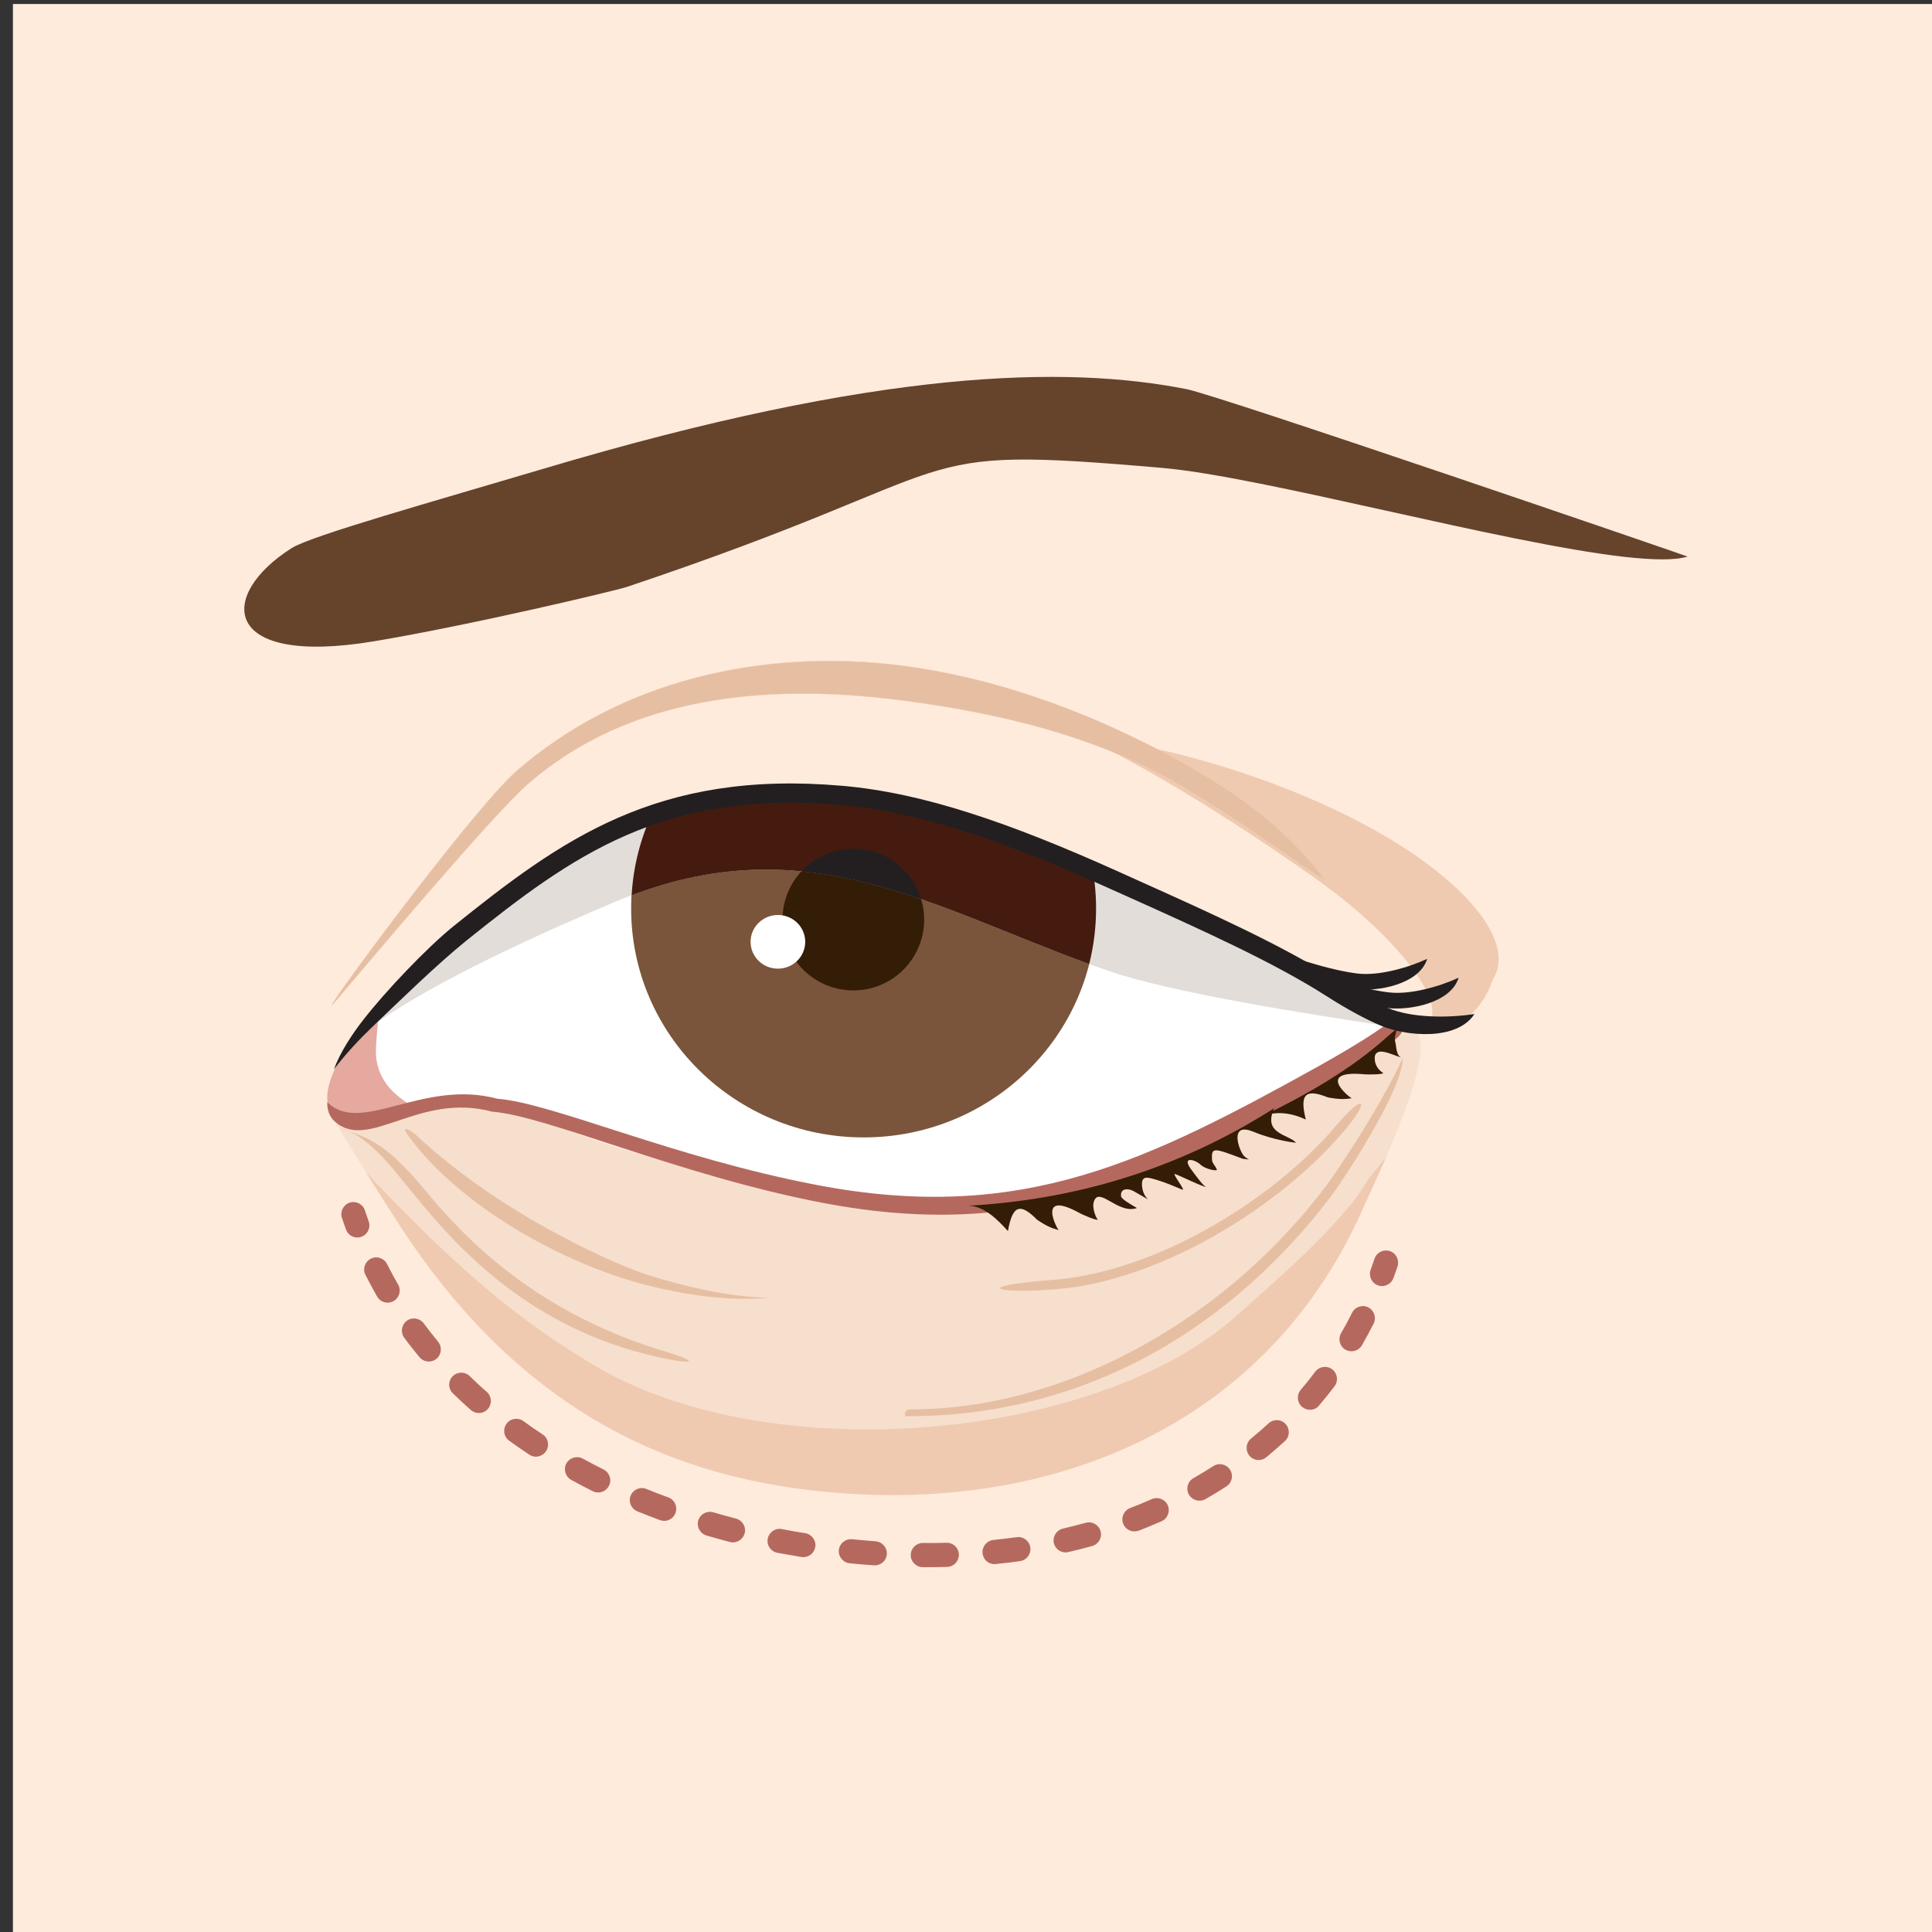
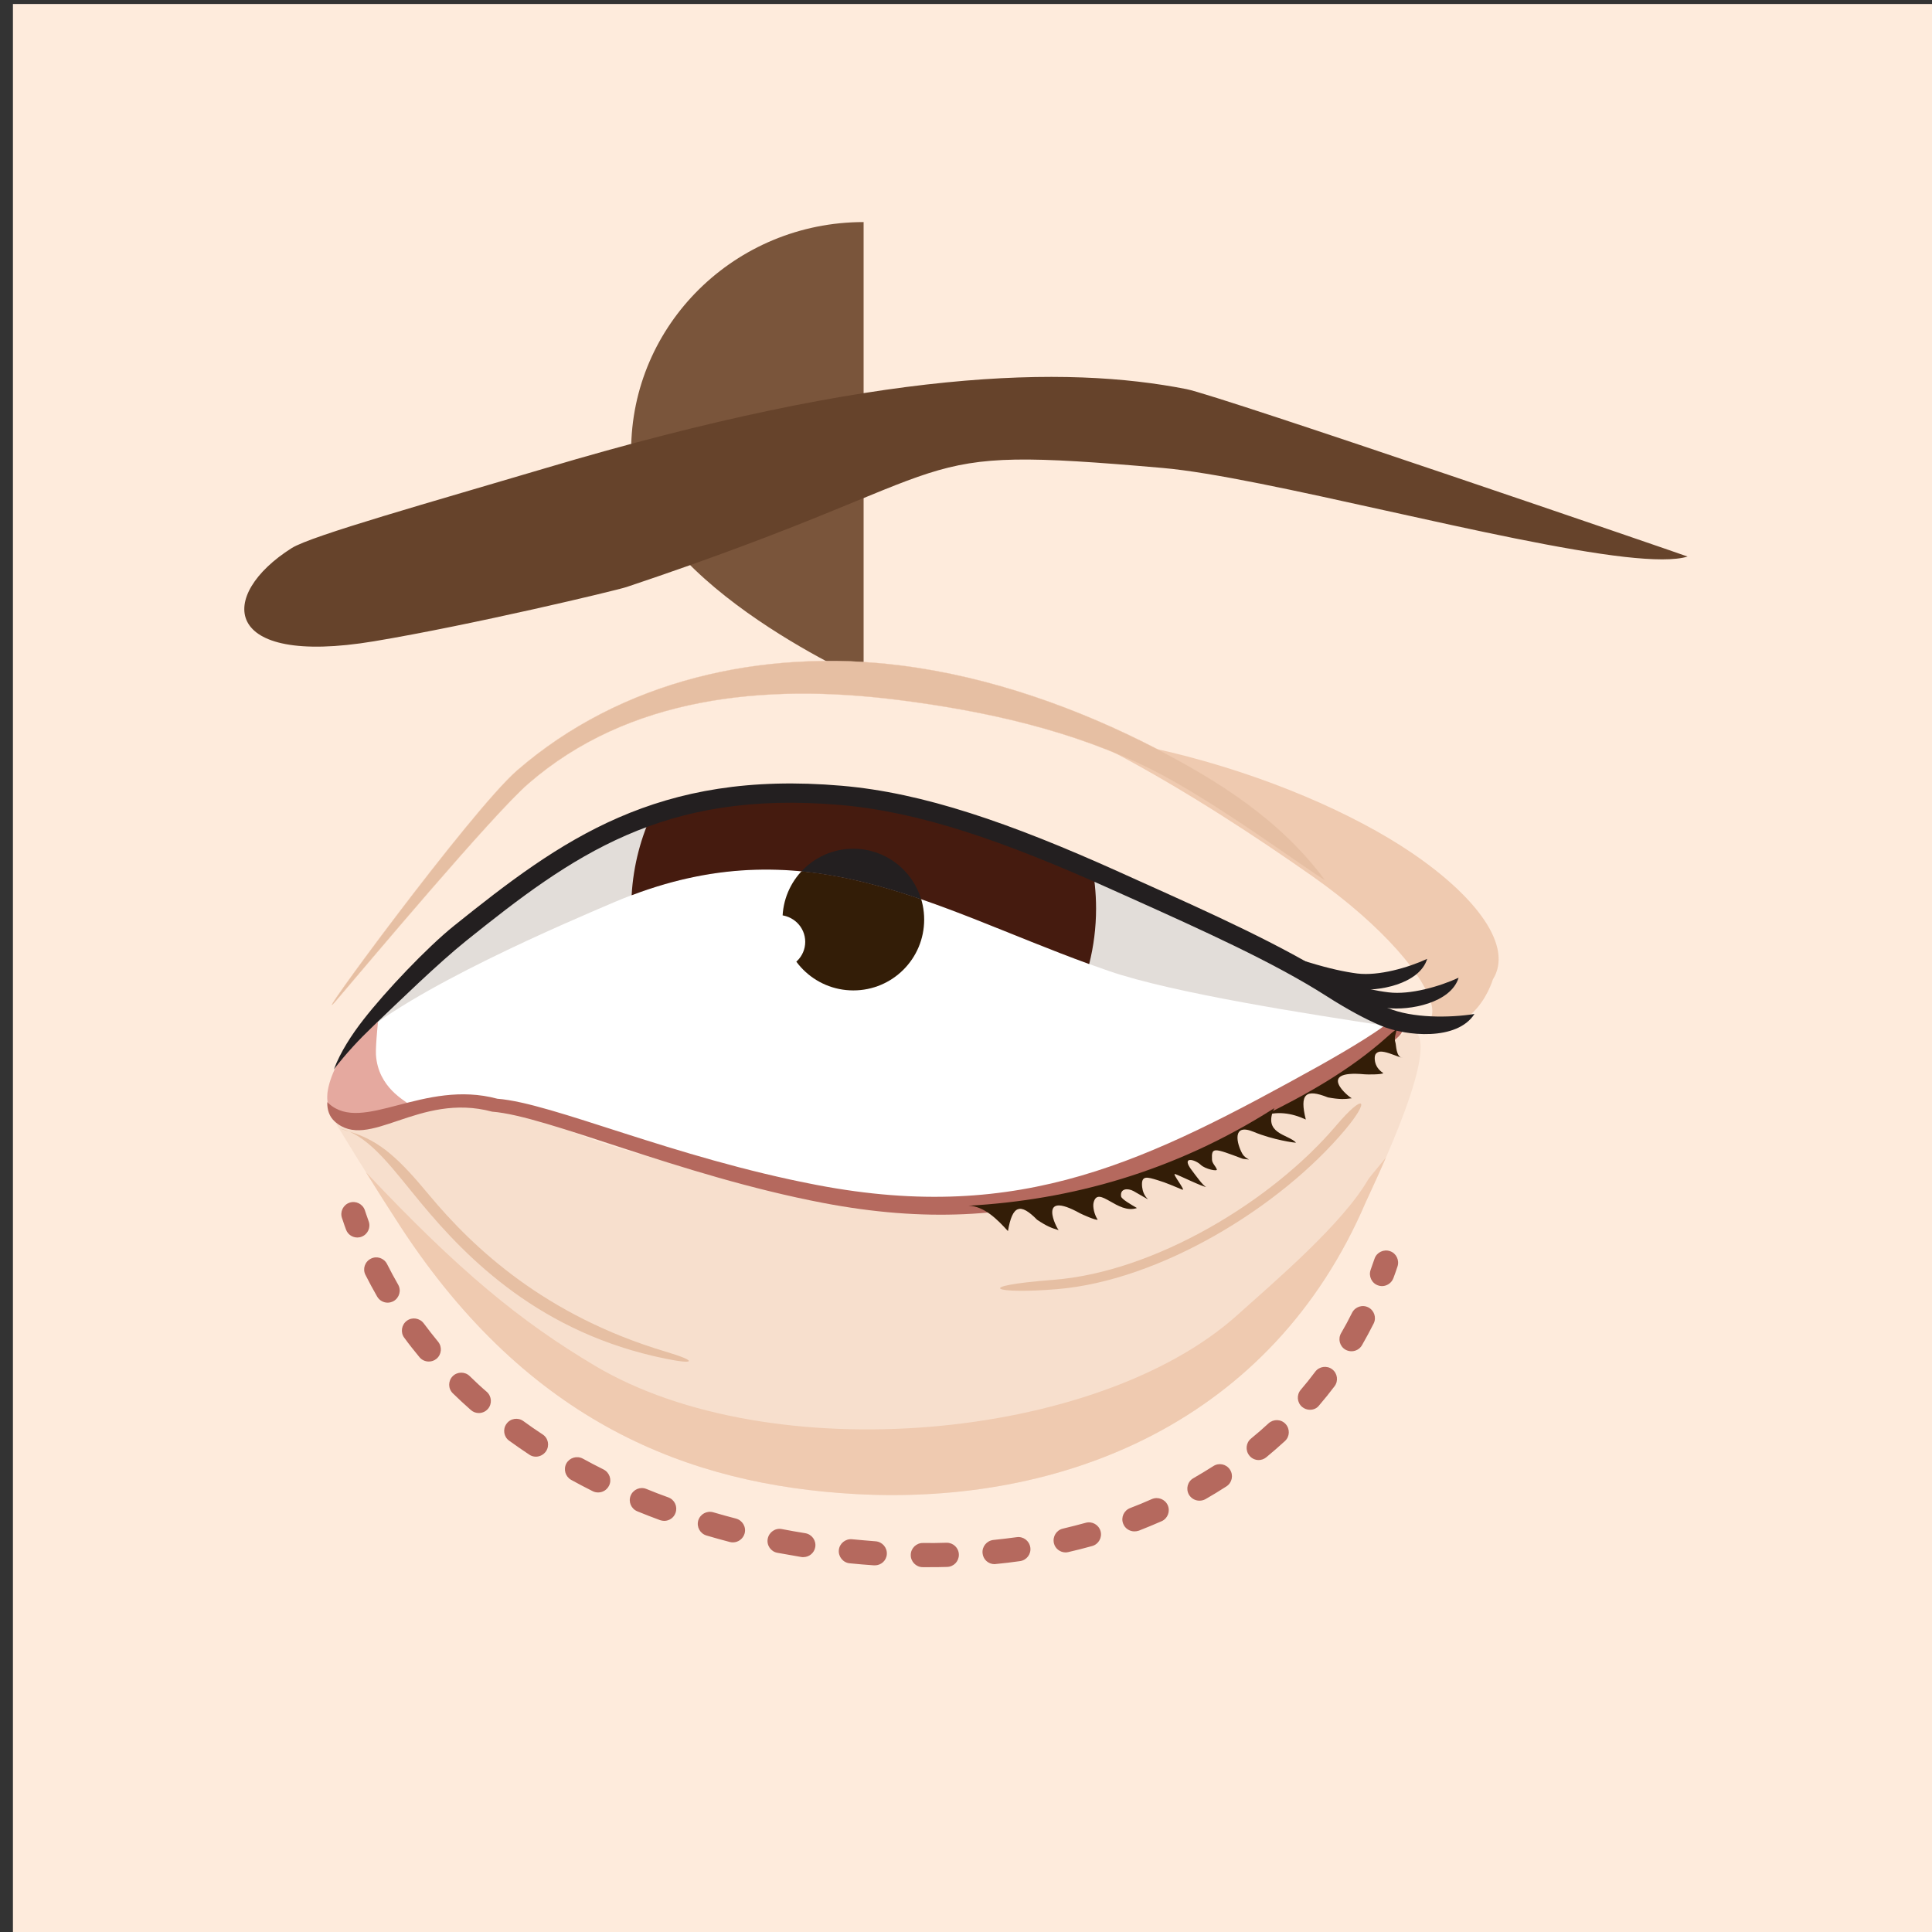
<svg xmlns="http://www.w3.org/2000/svg" enable-background="new 0 0 1598.2 1598.2" viewBox="0 0 1598.2 1598.2">
  <rect x="0" y="0" width="1598.2" height="1598.2" fill="#333333" stroke="none" />
  <g clip-rule="evenodd" fill-rule="evenodd">
    <path d="m10.7 3.3h1587.5v1594.9h-1587.5z" fill="#feebdc" />
    <path d="m276.9 927.7s30.5 50.5 55 87.9c105.7 161.2 237.7 212.6 375.4 220.3 172.5 9.6 344.8-59.9 422.5-241.5 4.6-10.7 69.7-143 35.5-142.2-.8 0-138 93.3-185.8 101.8-75.1 13.3-108 45.6-201.1 45.6-60.8 0-66.6-2.1-124.6-15.7-61.6-14.5-127.4-25.7-185.5-49.6-49.3-20.3-123.3-29.1-176.5-9.6-4 1.5-27.8 4.9-14.9 3z" fill="#f7dfcd" />
    <path d="m302.7 969.7c9.2 14.8 19.7 31.3 29.2 45.9 105.7 161.2 237.7 212.6 375.4 220.3 172.5 9.6 344.8-59.9 422.5-241.5 1.4-3.3 8.5-17.9 16.6-36.7-8.3 9.9-14.2 17.3-14.3 17.5-21.2 36.9-76.4 83.8-108.6 112.7-116.2 104.4-386.5 128.2-531.5 41.8-61.4-36.6-111.6-77.5-189.3-160z" fill="#efcab0" />
    <path d="m436.6 694.9c-31.4 27.2-60.4 55.5-75.4 70.4-20.6 20.7-46.7 62.2-59.2 78.9-15.1 20.2-44 64.1-25.2 81.1 28 25.2 69.3-24.5 130.2-8.1 45.7 3.5 154.2 52.6 273.8 75.5 169.7 32.4 273.6-20 416-99 8.1-4.5 55.5-30.1 56.9-38.9-154.5-152.5-519.8-331.1-717.1-159.9z" fill="#fff" />
-     <path d="m714.4 562.3c106.2 0 192.3 84.8 192.3 189.3 0 104.6-86.1 189.3-192.3 189.3s-192.3-84.8-192.3-189.3 86.1-189.3 192.3-189.3z" fill="#7a553b" />
+     <path d="m714.4 562.3s-192.3-84.8-192.3-189.3 86.1-189.3 192.3-189.3z" fill="#7a553b" />
    <path d="m705.9 702.1c32.4 0 58.6 26.2 58.6 58.6s-26.2 58.6-58.6 58.6-58.6-26.2-58.6-58.6 26.2-58.6 58.6-58.6z" fill="#331d07" />
    <path d="m1235 810.1c-.6 1-17.7 64.7-89.1 33.2-52.9-23.4-121.8-59.6-123.1-61.1-11.8-13.9-184.1-81.7-190.7-108.5-2.5-10.3-124.8-51.8-92.7-59.7 137.7-33.7 331.2 25.5 428.6 91.6 54.4 37 83.8 77.6 67 104.5z" fill="#efcab0" />
    <path d="m314.5 826.5c-4.9 7.1-9.2 13.3-12.5 17.7-15.1 20.2-44 62.1-25.2 79 16.5 14.9 33.8-1.8 60.8-10.1-1.6-2.3-24.9-13.1-26.6-40.6-.4-8.6 1.9-29 3.5-46z" fill="#e5a99f" />
    <path d="m436.6 694.9c-31.4 27.2-60.4 55.5-75.4 70.4-20.6 20.7-46.7 62.2-59.2 78.9-8.4 11.2-5.4 1.9-11.8 19 48.8-45.3 179.8-100.6 217.2-116.6 160.3-68.5 268 7.7 409.8 56.6 53.3 18.4 166.6 35.9 230.5 45.6-157.9-151-516.3-322.9-711.1-153.9z" fill="#e2ddd9" />
    <path d="m714.4 562.3c106.2 0 192.3 84.8 192.3 189.3 0 15.8-2 31.2-5.7 45.9-129.5-47.2-232.5-112.3-378.5-56.9 5.7-99.4 89.4-178.3 191.9-178.3z" fill="#451b0f" />
    <path d="m705.9 702.1c26.5 0 48.9 17.6 56.1 41.8-32.5-11.2-65.1-19.8-99-23.1 10.7-11.5 25.9-18.7 42.9-18.7z" fill="#231f20" />
    <path d="m1396 460.4c-10.3 3.2-28.5 2.9-51.9.3-101-11.4-299.6-66.4-382.4-73.6-224.2-19.5-144.8-1.5-443.4 98.5-8.7 2.9-128.6 31.5-209 44.9-127.3 21.2-129.3-38.4-68-77.1 16.3-10.3 116.6-38.4 210.2-66.2 276-82.1 429.9-85 530-65.3 26.7 5.2 414.5 138.2 414.5 138.5z" fill="#66432b" />
  </g>
  <path d="m871.5 1058.7c83.6-6.5 180.6-64.9 233.9-127.7 23.2-27.4 28.6-21.8 7.3 3.6-53.9 64.2-153.1 124.7-238.1 131.8-51.3 4.3-72.6-2.3-3.1-7.7z" fill="#e6bfa3" />
  <path clip-rule="evenodd" d="m270.7 911.7c-.1 6.4 1.7 12 6.2 16 28 25.2 69.3-24.5 130.2-8.1 45.7 3.5 154.2 52.6 273.8 75.5 169.7 32.4 273.6-20 416-99 8.1-4.5 61.6-34.2 63-43-3-3-6.3-5.9-9.4-8.9-12.2 11.1-51.8 33.3-58.5 37.1-142.4 79-246.3 131.4-416 99-119.6-22.8-218.9-67.9-264.6-71.4-61-16.4-111.4 29.2-139.4 4-.5-.4-.9-.8-1.3-1.2z" fill="#b5695e" fill-rule="evenodd" />
  <path clip-rule="evenodd" d="m1054.1 916.7c-82.9 52.9-169.2 76-252.9 80.7 13.1.4 24 11.5 32.6 21 3.7-21.5 10.1-23.6 24.1-9.4 7.7 5.2 12.1 7 17.9 8.6-1.3-.7-18.9-34.2 17.7-13.9 1.5.8 13.2 6.1 14.5 5.2-2.7-4-4.3-10.7-3.3-14.3 3.9-14.4 19.9 10.3 35.8 4.7-5-2.9-12.8-7.4-13.1-9.6-1-6.6 5.5-7 10.3-4.4 5.2 2.9 12.9 7.6 11.7 6.5-2.9-2.7-4.2-6.5-4.6-9.9-1.1-10.2 4.4-8.1 12.6-5.7 7.2 2.1 15.2 5.7 20.6 7.9 3.4 1.3-9-13.9-5.9-12.9 3.4 1.1 23.1 10.8 25.8 10.7-2.2-.2-9.4-10.4-12-13.8-9.3-12.1 2.6-9.1 7.3-4.6 3.8 3.7 14.1 5.7 13.4 3.9-1-2.8-3.9-5.1-4-8-.5-10.6 1.1-10 25.5-.8 9.8 1 2.7 1.2-.4-4.2-4.5-7.9-9.1-25.8 9.4-18.1 15.7 6.6 34.9 9.3 35 8.9-6.5-7-27.8-7.2-18-28.5z" fill="#331d07" fill-rule="evenodd" />
  <path clip-rule="evenodd" d="m1147.3 857.9c-30.8 27.6-67.5 48.1-103.5 65.7 12.1-4.9 24.8-2.9 36.4 2.5-5.3-21.2-.2-25.7 18.3-18.3 9.2 1.7 13.9 1.6 19.8.7-1.5-.1-31-23.7 10.6-19.8 1.7.2 14.5.3 15.4-1-4.1-2.6-6.3-6.2-6.9-9.9-2.2-14.8 14.9-4.6 23-2.6-5.8-.7-5.3-10.8-6.1-12.9-2.5-7.2 7.1-17-7-4.4z" fill="#331d07" fill-rule="evenodd" />
  <path clip-rule="evenodd" d="m643.5 756.9c12.5 0 22.6 9.9 22.6 22.2s-10.1 22.2-22.6 22.2-22.6-9.9-22.6-22.2 10.2-22.2 22.6-22.2z" fill="#fff" fill-rule="evenodd" />
  <path clip-rule="evenodd" d="m695.7 657.9c66.3 5.7 136.7 30 226.9 70.5 64.4 29 130.7 58 178.6 88.6 123.6 79 103.5-8.6-15.9-92.4-91.3-64-230.7-152.4-342.3-167-177.8-23.3-311.6 29.9-408.4 206.8-6.2 11.3-19.8 33.4-26.9 47.4-31.2 60.9-32.5 67.8-27.3 66.4 27-32.7 79-89.1 100.3-106.2 88-70.6 164.9-127 315-114.1z" fill="#feebdc" fill-rule="evenodd" />
  <path d="m276.2 884.6c5.4-14.4 14.8-28.8 24.5-41.2 18.3-23.5 52.3-59.4 74.9-77.6 44.5-35.7 86.2-67.8 136.1-89.5 50.2-21.8 108.1-32.9 184.6-26.3 33.6 2.9 68.4 10.5 106.2 22.6 37.6 12 78 28.3 123.3 48.7l.4.2 15.1 6.8c59.7 26.8 119.5 53.7 164.1 82.2 17.1 10.9 31.3 18.6 42.8 23.4 20 8.4 50.7 8.2 71.5 4.9-14.3 22.3-56.4 18.6-77.6 9.6-12.2-5.2-27.3-13.2-45.1-24.6-43.5-27.8-102.9-54.5-162-81.1l-15.2-6.8-.4-.2c-44.9-20.2-84.8-36.3-121.5-48-36.5-11.6-70.2-19-102.8-21.8-73.6-6.4-129.1 4.2-176.9 25-48.1 20.9-88.9 52.3-132.5 87.3-23.4 18.8-55.2 49.8-77.9 71.5-10.3 9.8-21.4 21.6-31.6 34.9z" fill="#231f20" />
  <path d="m1102.7 809.9c2.3.7 4.6 1.3 6.8 2 16 4.9 29 7.8 39.2 9 17.8 2.2 42.1-4.8 57.9-12.1-6.4 20.9-40.6 27.4-59.5 25-10.6-1.3-24-4.2-40.2-9.1z" fill="#231f20" />
  <path d="m1076.7 794.3c2.3.7 4.6 1.3 6.8 2 16 4.9 29 7.7 39.2 9 17.8 2.2 42.1-4.8 57.9-12.1-6.4 20.9-40.6 27.4-59.5 25-10.6-1.3-24-4.2-40.2-9.1z" fill="#231f20" />
  <path d="m1096.4 728.4c-15.2-8.6-90.9-65.3-144.1-91.9-63.8-32-136.8-48.4-210.1-57.6-110.9-13.9-222.7-2.2-305.1 69.3-29.8 25.9-133.6 149.7-159.4 179.9-25.2 29.4 111.9-157.6 150-190.7 85.8-74.5 202.8-101.3 317.4-86.9 74 9.3 146.9 35.4 211.6 68.9 49.9 25.9 102.5 58.3 139.7 109z" fill="#e6bfa3" stroke="#efcab0" stroke-miterlimit="22.926" stroke-width=".216" />
  <path d="m283.6 934.1c-5-1.5.5.6 5.5 2 25.8 7.6 41.9 23.6 65.7 52.2 37 44.5 96.4 100.1 195.8 129.8 27.2 8.1 24.1 10.8-.2 5.8-103.1-20.9-163.8-82.6-201.7-128.2-22.9-27.5-41.6-54.6-65.1-61.6z" fill="#e6bfa3" />
-   <path d="m337 938.5c-6.5-9.1 4.5-2.1 7 .2 75 70.5 174.4 110.5 190.6 115.6 34.1 10.7 70.4 18.8 101.3 19.2-31.6 3.1-67.6-1.8-101.8-10.6-69-17.7-155.1-65.8-197.1-124.4z" fill="#e6bfa3" />
-   <path d="m1160.4 875.2c.2 26.9-51.5 104-57.7 112.2-33.8 45-74.4 84.2-119.7 114.3-68.7 45.6-148 69.8-230.5 69.8-2.2 0-4 .6-4-1.6s1.8-4 4-4c80.9 0 158.8-28.5 226.1-73.2 44.6-29.6 84.7-67.4 117.9-111 5.4-6.9 44.1-63.2 63.9-106.5z" fill="#e6bfa3" />
  <path d="m295.6 1023.7c-4 0-7.8-2.4-9.3-6.4-1-2.5-1.8-5-2.6-7.4-.3-.8-.5-1.5-.8-2.3-1.8-5.2 1-10.9 6.2-12.7s10.9 1 12.7 6.2c.3.8.5 1.6.8 2.4.8 2.3 1.5 4.5 2.3 6.6 2 5.2-.6 10.9-5.7 12.9-1.2.5-2.4.7-3.6.7z" fill="#b5695e" />
  <path d="m768.2 1296.4c-1.6 0-3.3 0-4.9 0-5.5 0-10-4.6-9.9-10.1 0-5.5 4.6-10 10.1-9.9 6.5.1 13.1 0 19.5-.2 5.5-.1 10.1 4.2 10.2 9.8.1 5.5-4.2 10.1-9.8 10.2-5 .2-10.2.2-15.2.2zm-44.5-1.5c-.2 0-.5 0-.7 0-6.7-.5-13.4-1-20.1-1.7-5.5-.5-9.5-5.5-9-10.9.5-5.5 5.5-9.5 10.9-9 6.5.6 13 1.2 19.5 1.7 5.5.4 9.7 5.2 9.3 10.7-.3 5.2-4.7 9.2-9.9 9.2zm99-1c-5.1 0-9.4-3.8-9.9-9-.6-5.5 3.5-10.4 8.9-11 6.4-.7 12.9-1.4 19.3-2.3 5.5-.8 10.5 3 11.3 8.5s-3 10.5-8.5 11.3c-6.6.9-13.4 1.8-20.1 2.4-.3-0-.6.1-1 .1zm-158.2-5.8c-.5 0-1.1 0-1.6-.1-6.6-1.1-13.3-2.3-19.9-3.5-5.4-1-9-6.3-7.9-11.7s6.3-9 11.7-7.9c6.4 1.2 12.8 2.4 19.3 3.4 5.5.9 9.2 6 8.3 11.5-.8 4.8-5 8.3-9.9 8.3zm217-3.9c-4.5 0-8.7-3.1-9.7-7.7-1.2-5.4 2.1-10.8 7.5-12 6.3-1.5 12.6-3.1 18.8-4.8 5.3-1.5 10.8 1.6 12.3 6.9s-1.6 10.8-6.9 12.3c-6.5 1.8-13.1 3.5-19.7 5-.8.2-1.6.3-2.3.3zm-275.2-8.3c-.8 0-1.7-.1-2.5-.3-6.5-1.7-13-3.5-19.4-5.4-5.3-1.6-8.3-7.1-6.8-12.4 1.6-5.3 7.1-8.3 12.4-6.8 6.2 1.8 12.5 3.6 18.8 5.2 5.3 1.4 8.6 6.8 7.2 12.2-1.2 4.5-5.3 7.5-9.7 7.5zm332.1-9.1c-4 0-7.8-2.4-9.3-6.4-2-5.2.6-10.9 5.8-12.9 6-2.3 12.1-4.8 17.9-7.4 5.1-2.2 11 .1 13.2 5.1 2.2 5.1-.1 11-5.1 13.2-6.1 2.7-12.5 5.3-18.8 7.8-1.3.4-2.5.6-3.7.6zm-388.9-8.7c-1.1 0-2.3-.2-3.5-.6-6.3-2.3-12.7-4.8-18.8-7.3-5.1-2.1-7.6-7.9-5.5-13s7.9-7.6 13-5.5c5.9 2.4 12 4.8 18.2 7 5.2 1.9 7.8 7.7 5.9 12.8-1.4 4.1-5.3 6.6-9.3 6.6zm442.7-16.7c-3.5 0-6.8-1.8-8.7-5-2.7-4.8-1.1-10.9 3.7-13.6 5.6-3.2 11.1-6.6 16.5-10 4.6-3 10.8-1.7 13.8 3 3 4.6 1.7 10.8-3 13.8-5.7 3.7-11.5 7.2-17.4 10.6-1.5.8-3.2 1.2-4.9 1.2zm-497.4-6.8c-1.5 0-3-.3-4.4-1-6-3-12.1-6.2-17.9-9.4-4.8-2.7-6.6-8.7-4-13.6 2.7-4.8 8.7-6.6 13.6-4 5.6 3.1 11.4 6.1 17.2 9 4.9 2.5 7 8.5 4.5 13.4-1.8 3.6-5.3 5.6-9 5.6zm546.4-26.8c-2.9 0-5.8-1.3-7.7-3.7-3.5-4.3-2.9-10.6 1.4-14.1 5-4.1 9.9-8.3 14.5-12.6 4.1-3.7 10.4-3.5 14.1.6s3.5 10.4-.6 14.1c-5 4.6-10.2 9.1-15.4 13.4-1.8 1.5-4.1 2.3-6.3 2.3zm-597.9-2.8c-1.9 0-3.8-.5-5.5-1.7-5.6-3.7-11.2-7.6-16.6-11.5-4.5-3.2-5.5-9.5-2.2-14 3.2-4.5 9.5-5.5 14-2.2 5.2 3.8 10.5 7.5 15.9 11 4.6 3 5.9 9.2 2.8 13.9-2 2.9-5.2 4.5-8.4 4.5zm-47.2-36.1c-2.4 0-4.7-.8-6.6-2.5-5.1-4.5-10.1-9.1-14.9-13.8-4-3.9-4-10.2-.2-14.1s10.2-4 14.1-.2c4.6 4.5 9.3 8.9 14.2 13.1 4.1 3.7 4.5 10 .9 14.1-2 2.3-4.8 3.4-7.5 3.4zm687.5-2.7c-2.3 0-4.6-.8-6.5-2.4-4.2-3.6-4.7-9.9-1.1-14.1 4.2-4.9 8.2-9.9 12-15 3.3-4.4 9.6-5.3 14-2s5.3 9.6 2 14c-4.1 5.4-8.4 10.8-12.8 15.9-1.9 2.5-4.7 3.6-7.6 3.6zm-728.9-39.9c-2.9 0-5.7-1.2-7.7-3.6-4.3-5.2-8.6-10.6-12.6-16.1-3.3-4.4-2.3-10.7 2.1-14s10.7-2.3 14 2.1c3.8 5.1 7.8 10.2 11.9 15.2 3.5 4.3 2.9 10.6-1.3 14.1-1.9 1.6-4.2 2.3-6.4 2.3zm763.3-8.5c-1.7 0-3.4-.4-5-1.3-4.8-2.8-6.4-8.9-3.6-13.7 3.2-5.5 6.3-11.2 9.1-16.9 2.5-4.9 8.5-6.9 13.4-4.4s6.9 8.5 4.4 13.4c-3.1 6.1-6.3 12.1-9.7 18-1.8 3.1-5.2 4.9-8.6 4.9zm-797.3-40.2c-3.5 0-6.8-1.8-8.7-5-3.4-5.9-6.6-11.9-9.7-18-2.5-4.9-.5-10.9 4.5-13.4 4.9-2.5 10.9-.5 13.4 4.5 2.9 5.7 5.9 11.4 9.1 16.9 2.8 4.8 1.1 10.9-3.7 13.7-1.5.8-3.2 1.3-4.9 1.3z" fill="#b5695e" />
  <path d="m1143.2 1063.9c-1.1 0-2.2-.2-3.3-.6-5.2-1.8-7.9-7.6-6.1-12.8.5-1.5 1.1-3.1 1.6-4.6.6-1.6 1.1-3.2 1.7-4.8 1.8-5.2 7.6-7.9 12.8-6.1s7.9 7.6 6.1 12.8c-.5 1.5-1.1 3.1-1.6 4.7-.6 1.6-1.1 3.2-1.7 4.7-1.5 4.1-5.4 6.7-9.5 6.7z" fill="#b5695e" />
</svg>